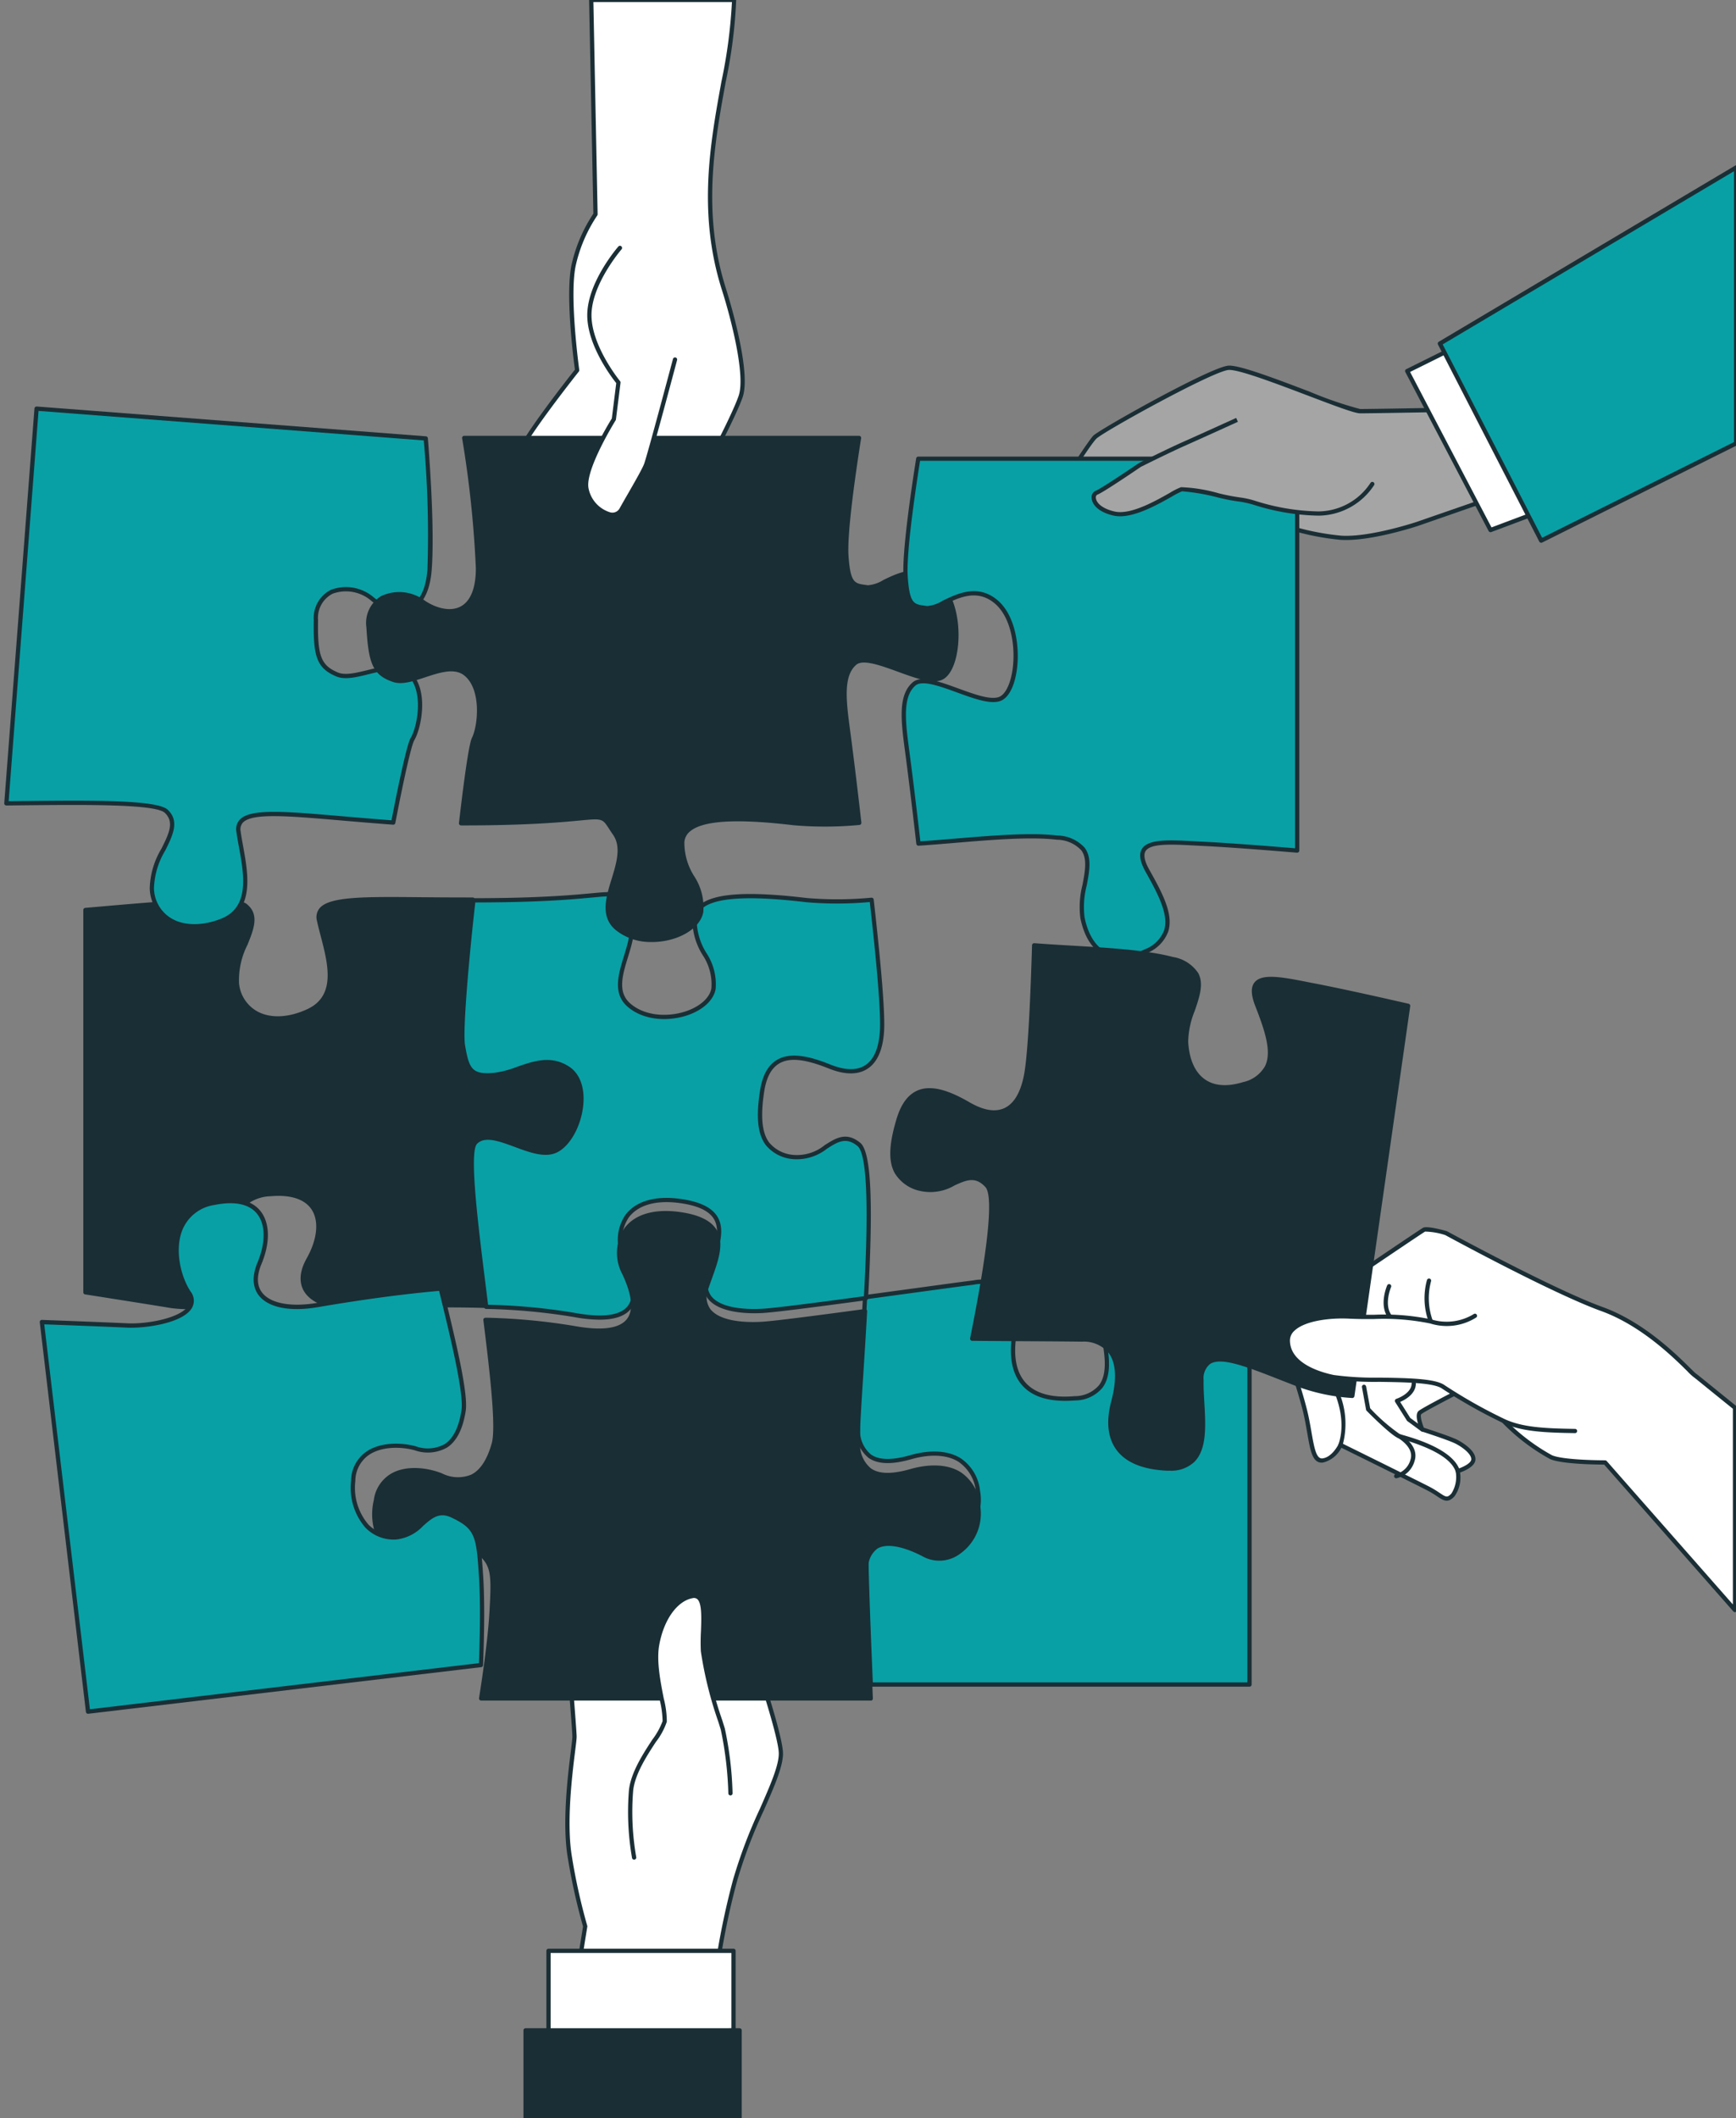
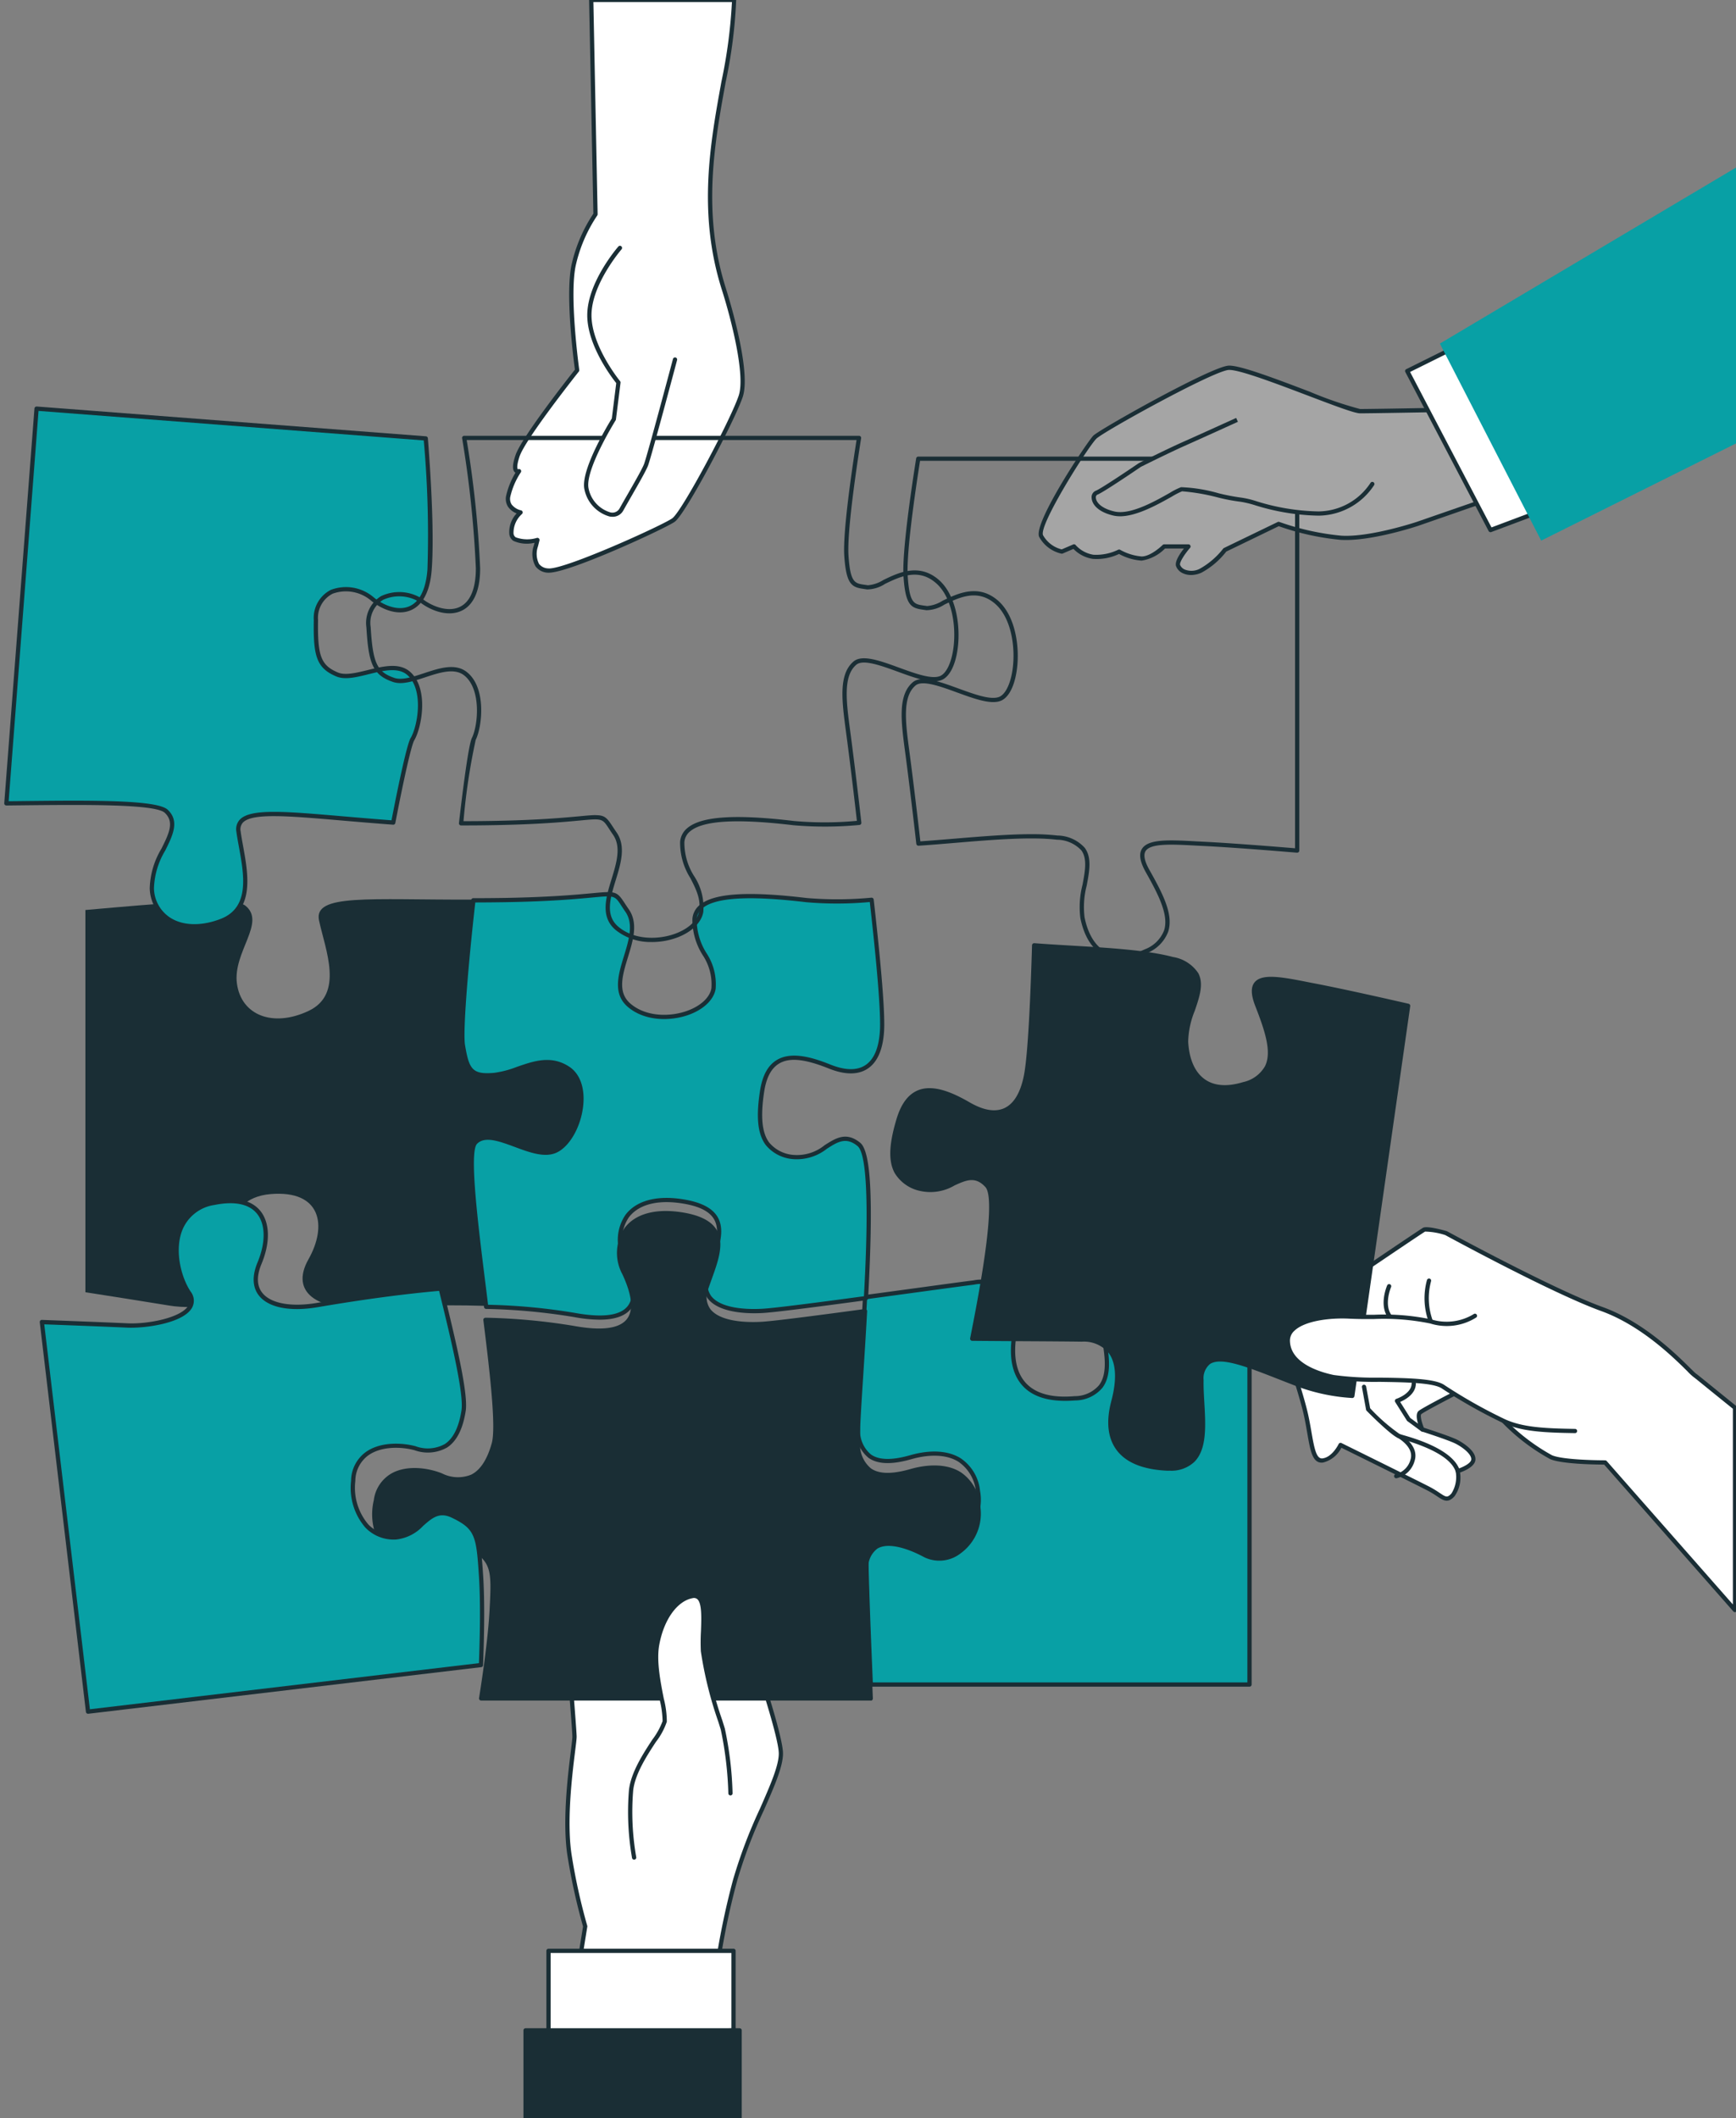
<svg xmlns="http://www.w3.org/2000/svg" width="215.559" height="262.98" viewBox="0 0 215.559 262.98">
  <rect x="0" y="0" width="215.559" height="262.98" fill="#808080" stroke="none" />
  <defs>
    <clipPath id="a">
      <rect width="215.559" height="262.98" fill="none" />
    </clipPath>
  </defs>
  <g transform="translate(0 -0.242)">
    <g transform="translate(0 0.242)" clip-path="url(#a)">
      <path d="M9.449,101.059v47.459c2.345.366,8,1.255,10.457,1.662,3.135.526,9.667,0,8.1-3.135s-1.833-10.192,4.44-10.714,7.06,3.921,4.7,8.1,1.306,6.274,6.539,6.01c3.234-.164,9.263-.421,15.433-.23-1.145-9.219-2.515-19.225-1.32-20.419,2.092-2.092,7.059,2.353,9.931,1.046s4.7-8.1,1.569-10.194-6.273.522-9.145.786-3.4-.526-3.924-3.661c-.306-1.825.455-10.64,1.3-18-12.9.037-19.779-.753-19.072,2.584.786,3.657,3.142,9.147-1.306,11.239s-8.358.521-8.887-3.4,3.663-7.582,1.048-9.674c-1.433-1.146-10.823-.249-19.865.541" transform="translate(1.156 11.932)" fill="#1a2e35" />
-       <path d="M42.831,150.758c-3.039,0-5.27-.822-6.189-2.3-.478-.776-.814-2.118.311-4.12,1.315-2.34,1.552-4.594.633-6.028-.84-1.31-2.607-1.9-5.087-1.684a5.087,5.087,0,0,0-4.309,2.55c-1.309,2.331-.936,5.75.081,7.783a1.825,1.825,0,0,1-.068,2.019c-1.328,1.8-6.143,1.86-8.311,1.5-1.714-.284-5.233-.844-10.454-1.663a.262.262,0,0,1-.222-.259V101.088a.265.265,0,0,1,.24-.264l1.45-.127c8.826-.773,17.163-1.5,18.6-.355,1.622,1.3.877,3.135.089,5.081a9.662,9.662,0,0,0-1.043,4.763,4.463,4.463,0,0,0,2.274,3.493c1.65.9,3.925.789,6.242-.3,3.557-1.672,2.524-5.624,1.613-9.112-.168-.642-.33-1.259-.452-1.832a1.756,1.756,0,0,1,.31-1.55C39.756,99.4,44.08,99.43,51.225,99.5c1.911.016,4.023.031,6.335.029a.264.264,0,0,1,.2.089.261.261,0,0,1,.065.205c-.868,7.589-1.592,16.184-1.3,17.929.506,3.011.909,3.693,3.639,3.444a12.278,12.278,0,0,0,2.808-.744c2.1-.728,4.279-1.482,6.509,0,1.267.846,1.9,2.528,1.73,4.611-.217,2.679-1.651,5.276-3.337,6.042-1.468.671-3.358-.035-5.19-.712-1.9-.7-3.686-1.361-4.662-.387-1.01,1.007.12,10.025,1.117,17.984l.277,2.216a.258.258,0,0,1-.066.209.193.193,0,0,1-.2.086c-4.487-.137-9.676-.063-15.41.231-.31.016-.611.021-.9.021m-9.383-14.7c2.714,0,3.986,1.04,4.579,1.966,1.029,1.6.8,4.06-.616,6.57-.8,1.429-.91,2.635-.321,3.586.889,1.436,3.353,2.193,6.617,2.033,5.62-.287,10.714-.368,15.148-.241l-.239-1.91c-1.345-10.722-2.08-17.313-.969-18.422,1.221-1.213,3.162-.5,5.219.267,1.728.639,3.513,1.3,4.79.727,1.5-.681,2.828-3.144,3.029-5.606.153-1.888-.394-3.393-1.5-4.13-2.007-1.339-4.06-.631-6.043.058a12.927,12.927,0,0,1-2.933.772c-3.048.267-3.661-.631-4.206-3.881-.313-1.852.428-10.455,1.259-17.785-2.2.012-4.212-.016-6.044-.03-6.756-.07-11.215-.1-12.273,1.192a1.246,1.246,0,0,0-.2,1.107c.123.565.282,1.175.448,1.809.915,3.5,2.053,7.862-1.9,9.722-2.468,1.162-4.923,1.264-6.716.284a5.031,5.031,0,0,1-2.546-3.886,10.079,10.079,0,0,1,1.076-5.032c.773-1.91,1.386-3.421.071-4.473-1.275-1.019-10.281-.229-18.227.469l-1.212.107v46.993c5.1.8,8.546,1.348,10.237,1.63,2.492.412,6.757.122,7.8-1.29a1.313,1.313,0,0,0,.021-1.468c-1.079-2.156-1.468-5.789-.068-8.28a5.658,5.658,0,0,1,4.723-2.816c.351-.028.681-.043.992-.043" transform="translate(1.128 11.904)" fill="#1a2e35" />
      <path d="M109.814,168c.786,4.7-3.657,7.839-6.532,6.27s-7.318-2.872-7.318,1.833c0,2.424.277,9.583.544,15.94h47.027V144.3a23.314,23.314,0,0,1-7.582-.606c-6.794-1.563-11.764-3.135-11.24,1.308s3.4,10.978-2.872,11.5-8.1-2.876-7.583-7.322-.782-7.58-4.965-7.053c-2.119.263-7.863,1.065-13.495,1.822-.4,7.465-1,14.664-.883,16.472.264,3.921,2.877,4.442,6.538,3.4s7.576-.52,8.361,4.184" transform="translate(11.615 17.117)" fill="#08a0a5" />
      <path d="M143.565,192.337H96.538a.263.263,0,0,1-.264-.251c-.364-8.631-.547-14-.547-15.953A3.349,3.349,0,0,1,97.1,173c1.893-1.12,5.062.372,6.339,1.067a3.78,3.78,0,0,0,3.976-.466,5.559,5.559,0,0,0,2.171-5.529,5.046,5.046,0,0,0-2.153-3.653c-1.4-.888-3.492-1-5.876-.321-2.427.693-4.156.634-5.3-.171a4.342,4.342,0,0,1-1.572-3.464c-.074-1.155.137-4.431.4-8.577.156-2.43.331-5.16.479-7.926a.264.264,0,0,1,.229-.247c2.243-.3,4.5-.611,6.545-.888,3.085-.422,5.675-.776,6.95-.934a4.5,4.5,0,0,1,3.927,1.054c1.216,1.2,1.677,3.38,1.333,6.29-.283,2.432.162,4.274,1.32,5.474,1.22,1.263,3.23,1.8,5.978,1.557a3.966,3.966,0,0,0,3.037-1.364c1.2-1.595.635-4.365.091-7.045-.2-.99-.389-1.924-.495-2.8a2.752,2.752,0,0,1,.679-2.535c1.437-1.28,4.693-.516,9.2.547.547.129,1.111.262,1.686.394a23.21,23.21,0,0,0,7.5.6.218.218,0,0,1,.2.066.266.266,0,0,1,.085.194v47.749a.264.264,0,0,1-.263.264m-46.775-.526H143.3v-47.2a24.069,24.069,0,0,1-7.381-.639q-.864-.2-1.687-.4c-4.187-.983-7.492-1.761-8.725-.664A2.281,2.281,0,0,0,125,145c.1.856.29,1.782.488,2.76.566,2.795,1.153,5.683-.185,7.465a4.457,4.457,0,0,1-3.414,1.575c-2.913.229-5.066-.338-6.4-1.716-1.276-1.32-1.768-3.3-1.465-5.9.321-2.743-.086-4.768-1.181-5.856a4.032,4.032,0,0,0-3.493-.906c-1.274.159-3.861.513-6.944.933-1.977.27-4.158.568-6.33.86-.144,2.694-.315,5.345-.468,7.715-.267,4.127-.476,7.388-.4,8.509a3.805,3.805,0,0,0,1.349,3.065c1,.71,2.594.741,4.853.1,2.525-.725,4.767-.589,6.3.382a5.54,5.54,0,0,1,2.391,4.011,6.086,6.086,0,0,1-2.384,6.045,4.3,4.3,0,0,1-4.534.5c-.934-.507-4.116-2.089-5.816-1.074a2.867,2.867,0,0,0-1.113,2.676c0,1.928.181,7.2.537,15.678" transform="translate(11.587 17.088)" fill="#1a2e35" />
      <path d="M51.213,117.935c.526,3.137,1.049,3.921,3.926,3.663s6.015-2.878,9.152-.786,1.305,8.892-1.571,10.2-7.843-3.143-9.938-1.049c-1.193,1.2.175,11.206,1.323,20.431a76.205,76.205,0,0,1,10.969,1.017c8.629,1.569,8.108-2.878,6.278-6.8s.259-8.37,7.06-7.32,4.447,5.228,3.14,9.149,3.4,4.708,7.058,4.449c1.809-.131,7.18-.833,12.654-1.576.471-8.727.669-17.82-.884-19.085-2.878-2.357-4.442,2.091-8.106,1.569s-4.706-2.878-3.921-8.106,4.442-4.713,8.37-3.142,6.273,0,6.535-4.442c.152-2.544-.553-9.787-1.287-16.256a46.638,46.638,0,0,1-8.125.037c-6.541-.782-13.6-1.043-13.864,2.355s2.878,5.492,2.357,8.629-7.063,4.971-10.463,2.093,2.091-8.365-.264-11.765.264-1.571-15.166-1.312q-2.052.034-3.935.033c-.841,7.367-1.6,16.189-1.3,18.014" transform="translate(6.26 11.866)" fill="#08a0a5" />
      <path d="M68.213,152.022a17.965,17.965,0,0,1-3.155-.323,74.834,74.834,0,0,0-10.932-1.012.264.264,0,0,1-.253-.231l-.267-2.127c-1.352-10.781-2.1-17.408-.982-18.523,1.219-1.211,3.162-.5,5.224.267,1.732.643,3.53,1.3,4.791.73,1.5-.684,2.83-3.146,3.03-5.611.153-1.888-.392-3.394-1.5-4.132-2.007-1.34-4.062-.629-6.049.058a12.916,12.916,0,0,1-2.932.771c-3.042.254-3.667-.634-4.211-3.882-.315-1.874.45-10.691,1.3-18.088a.262.262,0,0,1,.26-.233q1.881,0,3.932-.031c5.61-.1,8.84-.4,10.77-.579,2.984-.277,3.106-.293,4.121,1.264.139.213.3.458.495.739,1.181,1.708.524,3.855-.113,5.931-.687,2.249-1.338,4.374.33,5.785,1.964,1.663,4.96,1.635,7.054.868,1.673-.615,2.788-1.661,2.979-2.8a6.547,6.547,0,0,0-1.086-4.112,8.2,8.2,0,0,1-1.274-4.493,2.444,2.444,0,0,1,.933-1.746c1.766-1.448,5.963-1.721,13.225-.85a44.594,44.594,0,0,0,8.074-.039.271.271,0,0,1,.279.232c.677,5.957,1.45,13.619,1.29,16.3-.138,2.346-.842,3.94-2.091,4.733-1.2.761-2.81.736-4.8-.061-2.935-1.175-4.818-1.372-6.1-.633-1.01.58-1.634,1.748-1.906,3.566-.462,3.078-.263,5.065.625,6.261a4.361,4.361,0,0,0,3.073,1.547,5.437,5.437,0,0,0,3.818-1.213c1.382-.88,2.687-1.713,4.417-.3,1.338,1.089,1.642,7.041.981,19.3a.265.265,0,0,1-.228.247c-7,.951-11.144,1.467-12.671,1.579-1.257.089-5.451.221-7-1.773a3.091,3.091,0,0,1-.326-3.021c.139-.418.29-.84.44-1.257.768-2.142,1.493-4.164.641-5.6-.59-.991-1.9-1.63-4.013-1.953-3.028-.47-5.364.155-6.562,1.752a5.032,5.032,0,0,0-.219,5.2c1.308,2.8,1.479,4.858.511,6.113-.709.918-2.02,1.381-3.917,1.381m-13.846-1.854a74.805,74.805,0,0,1,10.785,1.012c3.427.621,5.638.336,6.56-.86.84-1.086.646-2.961-.571-5.57a5.543,5.543,0,0,1,.277-5.734c1.318-1.764,3.83-2.455,7.061-1.959,2.274.349,3.711,1.071,4.385,2.206.98,1.645.178,3.881-.6,6.042-.15.416-.3.832-.438,1.246a2.6,2.6,0,0,0,.244,2.533c1.387,1.789,5.359,1.654,6.546,1.57,1.5-.109,5.565-.615,12.423-1.544.242-4.525.9-17.267-.8-18.649-1.428-1.174-2.475-.511-3.8.336a6.016,6.016,0,0,1-4.173,1.289,4.865,4.865,0,0,1-3.421-1.753c-.992-1.333-1.216-3.384-.725-6.652.3-1.991,1.006-3.281,2.167-3.945,1.845-1.058,4.477-.237,6.563.6,1.827.735,3.284.768,4.325.107,1.1-.7,1.721-2.152,1.847-4.321.157-2.607-.59-10.063-1.257-15.96a44.089,44.089,0,0,1-7.924.02c-7-.832-11.2-.6-12.826.735a1.9,1.9,0,0,0-.742,1.377,7.787,7.787,0,0,0,1.216,4.215,7.024,7.024,0,0,1,1.137,4.437c-.223,1.332-1.462,2.533-3.317,3.212-2.237.819-5.449.842-7.576-.96-1.931-1.635-1.2-4.028-.49-6.339.6-1.957,1.217-3.98.181-5.476-.2-.287-.359-.536-.5-.751-.845-1.292-.843-1.292-3.633-1.029-1.936.181-5.181.486-10.811.58q-1.926.03-3.7.033c-.856,7.539-1.563,15.983-1.274,17.707.506,3.009.9,3.69,3.644,3.445a12.3,12.3,0,0,0,2.808-.743c2.109-.73,4.284-1.484,6.513,0,1.268.845,1.9,2.527,1.728,4.614-.218,2.679-1.653,5.279-3.339,6.044-1.465.671-3.358-.033-5.19-.714-1.9-.7-3.695-1.372-4.669-.387-1.01,1.012.127,10.081,1.131,18.083Z" transform="translate(6.231 11.837)" fill="#1a2e35" />
      <path d="M81.357,224.51a90.884,90.884,0,0,1,2.28-11.2c1.707-6.455,5.693-12.72,5.693-15.758s-6.263-20.884-7.022-22.021-4.937-7.975-6.077-7.594-1.709,2.088-1.709,2.088-2.657-3.419-4.175-2.849-1.139,1.709-1.139,1.709-3.038-.381-3.8.948a4.21,4.21,0,0,0-.192,3.037s-2.846,1.9-2.846,3.989,1.329,17.466,1.329,18.6-1.519,9.492-.57,15A73.973,73.973,0,0,0,65.03,219l-.948,5.887Z" transform="translate(7.634 20.182)" fill="#fff" />
      <path d="M64.109,225.183a.262.262,0,0,1-.259-.305l.941-5.826a76.191,76.191,0,0,1-1.89-8.518c-.74-4.29.016-10.371.379-13.294.1-.841.186-1.506.186-1.749,0-.475-.239-3.512-.516-7.027-.382-4.859-.813-10.366-.813-11.577,0-1.933,2.185-3.648,2.806-4.1a4.306,4.306,0,0,1,.267-3.062c.685-1.2,2.877-1.173,3.724-1.109a1.742,1.742,0,0,1,1.35-1.664c1.384-.523,3.422,1.671,4.19,2.585a3.35,3.35,0,0,1,1.7-1.826c.826-.288,2.511,1.671,5.922,6.995.2.311.358.557.457.7.741,1.111,7.067,19.031,7.067,22.168,0,1.638-1.1,4.144-2.378,7.046a60.847,60.847,0,0,0-3.322,8.78,91.37,91.37,0,0,0-2.274,11.164.263.263,0,0,1-.256.23l-17.277.382Zm4.2-56.06c-.969,0-2.238.166-2.64.868a3.976,3.976,0,0,0-.171,2.826.261.261,0,0,1-.1.3c-.029.019-2.732,1.846-2.732,3.769,0,1.191.449,6.927.813,11.536.277,3.528.516,6.574.516,7.069,0,.275-.076.888-.191,1.814-.359,2.9-1.109,8.926-.384,13.141a74.135,74.135,0,0,0,1.892,8.509.229.229,0,0,1,.008.12l-.9,5.574,16.736-.369a94.606,94.606,0,0,1,2.256-11.01,61.313,61.313,0,0,1,3.35-8.855c1.251-2.85,2.335-5.309,2.335-6.835,0-2.941-6.275-20.824-6.979-21.874-.1-.152-.258-.4-.459-.714-3.935-6.134-5.018-6.856-5.316-6.779-1,.333-1.537,1.908-1.542,1.925a.262.262,0,0,1-.205.174.267.267,0,0,1-.251-.1c-.7-.908-2.788-3.182-3.875-2.764-1.231.462-1.012,1.287-.982,1.382a.267.267,0,0,1-.283.342,7.569,7.569,0,0,0-.9-.05m13.078,55.416h0Z" transform="translate(7.605 20.153)" fill="#1a2e35" />
      <path d="M46.045,177.712c3.139.264,4.445-3.657,7.322-1.828s2.876,2.876,2.613,7.839c-.187,3.573-.916,8.493-1.311,10.979h48.383c-.267-6.359-.545-13.516-.545-15.942,0-4.7,4.441-3.4,7.319-1.833s7.316-1.566,6.532-6.27-4.7-5.23-8.362-4.182-6.273.523-6.537-3.4c-.117-1.81.484-9.009.883-16.472-5.469.741-10.838,1.442-12.646,1.574-3.658.259-8.362-.526-7.055-4.447s3.657-8.1-3.139-9.145-8.887,3.4-7.055,7.319,2.351,8.365-6.273,6.8a75.955,75.955,0,0,0-10.966-1.016c.862,6.908,1.595,13.376,1.035,15.391-1.31,4.7-3.925,4.963-6.537,3.921s-7.318-1.309-8.1,3.133,1.306,7.322,4.441,7.582" transform="translate(5.072 16.182)" fill="#1a2e35" />
      <path d="M103.081,194.995H54.7a.271.271,0,0,1-.2-.092.263.263,0,0,1-.058-.211c.409-2.587,1.124-7.448,1.306-10.956.265-4.994.23-5.871-2.492-7.6-1.454-.923-2.418-.265-3.639.57a5.419,5.419,0,0,1-3.564,1.3,4.931,4.931,0,0,1-3.6-1.918,7.55,7.55,0,0,1-1.08-5.972,4.469,4.469,0,0,1,2.209-3.328c1.931-1.073,4.57-.675,6.252,0a4.372,4.372,0,0,0,3.633.159c1.127-.557,1.984-1.87,2.551-3.9.55-1.987-.213-8.644-1.043-15.29a.258.258,0,0,1,.066-.209.335.335,0,0,1,.2-.086,75.813,75.813,0,0,1,11.006,1.021c3.43.621,5.634.333,6.556-.86.837-1.088.646-2.96-.57-5.567a5.539,5.539,0,0,1,.275-5.732c1.321-1.758,3.821-2.452,7.059-1.959,2.274.349,3.707,1.071,4.383,2.206.98,1.645.178,3.879-.6,6.038-.15.415-.3.833-.438,1.245a2.6,2.6,0,0,0,.244,2.531c1.387,1.79,5.359,1.656,6.544,1.571,1.5-.109,5.629-.625,12.629-1.574a.266.266,0,0,1,.214.068.264.264,0,0,1,.085.208c-.149,2.753-.323,5.472-.478,7.9-.267,4.145-.478,7.419-.4,8.544a3.8,3.8,0,0,0,1.348,3.065c1.006.71,2.589.741,4.853.1,2.529-.725,4.767-.59,6.3.379a5.546,5.546,0,0,1,2.391,4.011,6.087,6.087,0,0,1-2.388,6.05,4.3,4.3,0,0,1-4.53.495c-.932-.511-4.114-2.089-5.815-1.075a2.872,2.872,0,0,0-1.113,2.678c0,1.974.183,7.334.544,15.931a.261.261,0,0,1-.263.275m-48.074-.526h47.8c-.354-8.445-.532-13.719-.532-15.68a3.349,3.349,0,0,1,1.369-3.131c1.895-1.121,5.06.369,6.337,1.066a3.772,3.772,0,0,0,3.972-.461,5.562,5.562,0,0,0,2.175-5.532,5.054,5.054,0,0,0-2.154-3.656c-1.4-.888-3.488-1-5.875-.318-2.427.69-4.156.633-5.3-.173a4.339,4.339,0,0,1-1.571-3.459c-.076-1.161.137-4.449.4-8.613.15-2.33.318-4.932.461-7.575-6.821.924-10.86,1.424-12.347,1.535-1.259.088-5.449.219-7-1.774a3.09,3.09,0,0,1-.325-3.019c.139-.418.29-.84.44-1.257.768-2.139,1.493-4.162.641-5.592-.59-.991-1.9-1.63-4.011-1.953-3.033-.474-5.359.157-6.556,1.752a5.028,5.028,0,0,0-.219,5.2c1.305,2.8,1.478,4.854.51,6.108-1.053,1.366-3.435,1.715-7.069,1.056a74.233,74.233,0,0,0-10.62-1c.854,6.86,1.557,13.138.989,15.19-.607,2.183-1.557,3.61-2.822,4.234a4.853,4.853,0,0,1-4.066-.14c-1.568-.626-4.027-1.008-5.8-.026a3.972,3.972,0,0,0-1.946,2.961,7.037,7.037,0,0,0,.981,5.558,4.4,4.4,0,0,0,3.224,1.713,4.931,4.931,0,0,0,3.222-1.205c1.213-.831,2.47-1.693,4.218-.583,2.956,1.881,3,3.018,2.735,8.076-.178,3.4-.847,8.044-1.265,10.7" transform="translate(5.043 16.153)" fill="#1a2e35" />
      <path d="M82.17,201.3a43.873,43.873,0,0,0-.951-7.975c-.76-2.466-2.276-7.024-2.466-9.682s.758-7.214-1.332-6.835-3.8,2.849-4.364,6.077,1.14,8.163.947,9.492-3.8,5.126-4.178,8.543a32.9,32.9,0,0,0,.382,8.355" transform="translate(8.531 21.366)" fill="#fff" />
      <path d="M70.237,209.57a.266.266,0,0,1-.259-.211,33.329,33.329,0,0,1-.382-8.436c.244-2.192,1.78-4.54,2.9-6.254a8.978,8.978,0,0,0,1.276-2.3,11.837,11.837,0,0,0-.374-2.7c-.416-2.117-.934-4.751-.572-6.8.6-3.426,2.4-5.894,4.577-6.29a1.167,1.167,0,0,1,1.019.239c.777.676.709,2.489.636,4.41a23.522,23.522,0,0,0-.013,2.428,47.421,47.421,0,0,0,2.139,8.61l.315,1.012a43.476,43.476,0,0,1,.962,8.043.263.263,0,0,1-.254.273H82.2a.263.263,0,0,1-.263-.253A44.078,44.078,0,0,0,81,193.436l-.315-1.01a47.85,47.85,0,0,1-2.163-8.731,24.628,24.628,0,0,1,.013-2.485c.061-1.633.131-3.482-.456-3.991a.657.657,0,0,0-.58-.119c-1.926.351-3.6,2.708-4.152,5.863-.343,1.951.164,4.53.57,6.6a11.539,11.539,0,0,1,.379,2.88,8.585,8.585,0,0,1-1.358,2.511c-1.092,1.671-2.587,3.958-2.818,6.023a32.6,32.6,0,0,0,.378,8.275.265.265,0,0,1-.207.311.478.478,0,0,1-.053,0" transform="translate(8.502 21.337)" fill="#1a2e35" />
      <path d="M83.653,216.052H60.681v10.821l22.972-.947Z" transform="translate(7.427 26.172)" fill="#fff" />
      <path d="M60.711,227.165a.264.264,0,0,1-.183-.073.259.259,0,0,1-.081-.191v-10.82a.265.265,0,0,1,.264-.264H83.682a.265.265,0,0,1,.264.264v9.873a.263.263,0,0,1-.254.263l-22.971.948Zm.263-10.821v10.282l22.446-.926v-9.356Z" transform="translate(7.398 26.143)" fill="#1a2e35" />
      <rect width="26.579" height="11.505" transform="translate(65.259 252.097)" fill="#1a2e35" />
      <path d="M84.752,236.645H58.173a.264.264,0,0,1-.263-.263v-11.5a.263.263,0,0,1,.263-.263H84.752a.263.263,0,0,1,.263.263v11.5a.264.264,0,0,1-.263.263m-26.317-.526H84.488V225.14H58.435Z" transform="translate(7.088 27.22)" fill="#1a2e35" />
      <path d="M4.631,148.13,10.363,196.5l48.795-5.781c.1-2.515.245-7.487.01-11.058-.323-4.96-.447-6-3.518-7.477s-3.908,2.569-7.055,2.678-5.559-2.5-5.3-7.006,4.959-4.794,7.676-4.066,5.282.165,6.031-4.66c.319-2.07-1.17-8.4-2.839-15.164-6.15.534-12.106,1.5-15.3,2.044-5.163.877-9.04-.769-7.2-5.2s.543-8.748-5.625-7.491-5.077,8.234-3.149,11.163-4.5,4.22-7.676,4.066c-2.489-.118-8.209-.333-10.581-.422" transform="translate(0.567 16.019)" fill="#08a0a5" />
      <path d="M10.393,196.8a.267.267,0,0,1-.163-.056.27.27,0,0,1-.1-.177L4.4,148.189a.264.264,0,0,1,.068-.209.234.234,0,0,1,.2-.085c1.284.048,7.824.294,10.584.422,2.514.131,6.723-.672,7.6-2.2a1.315,1.315,0,0,0-.153-1.46c-1.324-2.012-2.138-5.576-1.042-8.215a5.655,5.655,0,0,1,4.359-3.349c3.34-.687,4.98.3,5.761,1.254,1.207,1.468,1.267,3.933.158,6.594-.629,1.515-.595,2.726.1,3.6,1.055,1.324,3.6,1.788,6.81,1.241,5.769-.983,10.783-1.652,15.323-2.048a.3.3,0,0,1,.277.2c1.685,6.832,3.172,13.141,2.844,15.266-.349,2.243-1.125,3.769-2.308,4.54a4.868,4.868,0,0,1-4.052.336c-1.633-.44-4.121-.526-5.763.659a3.972,3.972,0,0,0-1.583,3.165,7.042,7.042,0,0,0,1.627,5.408,4.437,4.437,0,0,0,3.4,1.322,4.893,4.893,0,0,0,3.057-1.577c1.109-.971,2.258-1.974,4.123-1.075,3.157,1.519,3.338,2.642,3.666,7.7.235,3.561.094,8.475-.01,11.085a.262.262,0,0,1-.233.25L10.423,196.8a.138.138,0,0,1-.03,0M4.957,148.434l5.667,47.807,48.307-5.725c.1-2.649.229-7.365,0-10.8-.323-4.991-.46-5.86-3.368-7.257-1.551-.745-2.433.021-3.546,1a5.4,5.4,0,0,1-3.385,1.708,4.894,4.894,0,0,1-3.8-1.48,7.55,7.55,0,0,1-1.778-5.8,4.47,4.47,0,0,1,1.8-3.564c1.787-1.3,4.459-1.209,6.207-.743a4.364,4.364,0,0,0,3.628-.267c1.053-.685,1.75-2.091,2.073-4.178.311-2-1.193-8.407-2.778-14.843-4.468.4-9.4,1.058-15.056,2.023-3.452.59-6.116.064-7.309-1.432-.567-.71-1.06-2.007-.177-4.128,1.033-2.478,1-4.744-.081-6.06-.985-1.2-2.8-1.567-5.248-1.073a5.086,5.086,0,0,0-3.977,3.037c-1.029,2.472-.256,5.823,1,7.724a1.821,1.821,0,0,1,.167,2.01c-1.107,1.941-5.9,2.571-8.076,2.463-2.58-.12-8.476-.343-10.272-.41" transform="translate(0.538 15.99)" fill="#1a2e35" />
      <path d="M4.454,45.447.7,94.46c9.078-.1,18.508-.276,19.85.976,2.446,2.283-2,5.615-1.783,9.563s4.015,5.813,8.6,4.066,2.663-7.4,2.159-11.1c-.455-3.381,6.346-2.069,19.214-1.122,1-5.227,1.994-9.7,2.374-10.334.9-1.506,1.781-6.156-.422-8.158s-6.638,1.061-8.921.1-2.709-2.305-2.633-6.759,4.55-4.634,7.016-2.608,6.618,2.6,7.1-3.65a131.369,131.369,0,0,0-.476-16.289Z" transform="translate(0.086 5.291)" fill="#08a0a5" />
      <path d="M24.083,110.012a6.023,6.023,0,0,1-3.31-.9,5.029,5.029,0,0,1-2.238-4.07,10.064,10.064,0,0,1,1.455-4.932c.917-1.845,1.641-3.3.411-4.451-1.191-1.117-10.244-1.008-18.23-.924l-1.437.017h0a.269.269,0,0,1-.193-.083.273.273,0,0,1-.07-.2L4.221,45.454a.258.258,0,0,1,.092-.178.313.313,0,0,1,.191-.064l48.326,3.7a.266.266,0,0,1,.242.244c.264,3.33.838,11.592.476,16.329-.257,3.347-1.547,4.578-2.585,5.02-1.691.728-3.666-.137-4.941-1.187a4.821,4.821,0,0,0-4.777-.862,3.365,3.365,0,0,0-1.81,3.272c-.076,4.468.361,5.624,2.473,6.513.913.377,2.254.049,3.68-.3,1.948-.478,3.965-.98,5.315.246,2.34,2.127,1.381,6.973.47,8.489-.331.554-1.272,4.671-2.34,10.249a.263.263,0,0,1-.259.212h-.019c-2.3-.171-4.412-.351-6.318-.514-6.731-.578-11.177-.962-12.332.251a1.249,1.249,0,0,0-.283,1.089c.079.572.191,1.191.308,1.836.644,3.561,1.448,7.994-2.633,9.547a9.65,9.65,0,0,1-3.413.672M9.07,94.154c5.954,0,10.7.2,11.691,1.119,1.516,1.416.634,3.192-.3,5.072a9.672,9.672,0,0,0-1.4,4.668,4.447,4.447,0,0,0,2,3.656c1.579,1.025,3.859,1.091,6.247.178,3.675-1.4,2.947-5.416,2.3-8.96-.119-.653-.233-1.282-.311-1.861a1.755,1.755,0,0,1,.425-1.522c1.328-1.4,5.629-1.025,12.755-.412,1.841.157,3.869.331,6.079.5.865-4.492,1.926-9.458,2.363-10.19.889-1.48,1.671-5.972-.373-7.828-1.146-1.038-3.02-.57-4.834-.122-1.513.375-2.937.726-4.011.277-2.5-1.051-2.871-2.594-2.795-7.007a3.9,3.9,0,0,1,2.116-3.742,5.287,5.287,0,0,1,5.331.934c1.1.906,2.928,1.742,4.4,1.109,1.3-.552,2.079-2.135,2.266-4.576a131.129,131.129,0,0,0-.458-16.023L4.727,45.759,1.017,94.22l1.147-.012c2.378-.026,4.723-.054,6.906-.054" transform="translate(0.057 5.262)" fill="#1a2e35" />
      <path d="M56.244,61.783a9.336,9.336,0,0,1,1.329-3.038s-.948.38-.19-1.9,7.406-10.63,7.406-10.63-1.331-9.5-.38-13.293a18.312,18.312,0,0,1,2.657-6.073L66.533.234H84.272c-.03,9.388-5.737,21.814-1.258,35.918.88,2.768,3.037,10.443,2.09,13.289s-7.027,14.429-8.356,15.38-13.479,6.455-15.566,6.265-1.709-2.28-1.52-3.038l.191-.759s-3.037.759-3.227-.759a3.365,3.365,0,0,1,1.137-2.66s-1.9-.378-1.517-2.088" transform="translate(6.878 -0.243)" fill="#fff" />
      <path d="M61.316,71.381c-.046,0-.09,0-.13,0a2,2,0,0,1-1.535-.783,3.146,3.146,0,0,1-.217-2.58l.091-.354A4.062,4.062,0,0,1,56.9,67.43a1.15,1.15,0,0,1-.507-.84,3.371,3.371,0,0,1,.909-2.571,2.29,2.29,0,0,1-1.069-.826,1.823,1.823,0,0,1-.217-1.44,9.593,9.593,0,0,1,1.14-2.78.763.763,0,0,1-.08-.062c-.321-.3-.3-.979.086-2.119.731-2.194,6.624-9.674,7.377-10.625-.155-1.13-1.267-9.656-.359-13.279A18.808,18.808,0,0,1,66.83,26.8L66.3.268a.265.265,0,0,1,.074-.191A.272.272,0,0,1,66.563,0H84.3a.271.271,0,0,1,.187.076.27.27,0,0,1,.076.186,60.85,60.85,0,0,1-1.308,10.216c-1.385,7.6-2.953,16.2.036,25.621.327,1.035,3.175,10.187,2.087,13.453-.95,2.854-7.042,14.5-8.45,15.51-1.163.831-13.034,6.318-15.614,6.318m-1.434-4.327a.264.264,0,0,1,.256.328l-.193.759a2.773,2.773,0,0,0,.136,2.147,1.5,1.5,0,0,0,1.154.562.732.732,0,0,0,.1.007c2.267,0,14.079-5.359,15.288-6.224,1.236-.883,7.257-12.249,8.257-15.245.84-2.525-.918-9.44-2.091-13.126-3.028-9.541-1.446-18.222-.052-25.877a62.8,62.8,0,0,0,1.3-9.859H66.832l.526,26.347a.269.269,0,0,1-.052.164,18.3,18.3,0,0,0-2.614,5.98c-.926,3.7.373,13.1.386,13.191a.272.272,0,0,1-.054.2c-.066.082-6.625,8.342-7.362,10.547-.442,1.332-.233,1.561-.223,1.571a.11.11,0,0,0,.071,0,.266.266,0,0,1,.3.091.26.26,0,0,1,.008.309,9.17,9.17,0,0,0-1.285,2.943v0a1.313,1.313,0,0,0,.143,1.035,2.053,2.053,0,0,0,1.17.736.262.262,0,0,1,.2.191.269.269,0,0,1-.082.266,3.12,3.12,0,0,0-1.048,2.428.635.635,0,0,0,.283.468,4.185,4.185,0,0,0,2.62.068.256.256,0,0,1,.064-.008m-3.607-5.243h0Z" transform="translate(6.849 -0.272)" fill="#1a2e35" />
-       <path d="M40.774,72.208c.264,4.445.786,5.753,3.139,6.537s6.532-2.616,8.887-.783,1.828,6.532,1.043,8.1c-.329.659-.976,5.2-1.579,10.484,1.257,0,2.567-.008,3.935-.033,15.421-.257,12.807-2.085,15.157,1.312s-3.135,8.881.264,11.757,9.929,1.049,10.455-2.09-2.616-5.226-2.353-8.624,7.316-3.135,13.853-2.355a46.393,46.393,0,0,0,8.123-.037c-.544-4.846-1.1-9.259-1.327-10.937-.52-3.925-1.047-7.322.786-8.888s8.362,2.872,10.714,1.828,2.878-9.149-.52-12.02-7.06,1.043-8.629.779-2.351,0-2.614-3.921c-.2-3.054,1.024-11.194,1.569-14.635H52.65a130.878,130.878,0,0,1,1.716,16.206c0,6.274-4.184,6.01-6.8,4.182s-7.055-1.306-6.8,3.135" transform="translate(4.989 5.687)" fill="#1a2e35" />
      <path d="M75.974,111.307a6.9,6.9,0,0,1-4.5-1.5c-1.929-1.633-1.2-4.023-.489-6.335.6-1.954,1.217-3.978.181-5.472-.2-.287-.359-.534-.5-.752-.841-1.287-.835-1.291-3.629-1.026-1.937.181-5.176.484-10.805.578-1.368.025-2.681.033-3.94.033a.266.266,0,0,1-.2-.089.262.262,0,0,1-.064-.2c.255-2.238,1.125-9.61,1.605-10.572.771-1.543,1.207-6.081-.971-7.778-1.219-.946-3.053-.338-4.829.247-1.476.488-2.874.956-3.979.581-2.566-.856-3.057-2.365-3.319-6.771a3.9,3.9,0,0,1,1.824-3.891,5.281,5.281,0,0,1,5.385.526c1.173.819,3.052,1.512,4.474.768,1.247-.65,1.908-2.289,1.908-4.735A132.855,132.855,0,0,0,52.42,48.754a.261.261,0,0,1,.259-.3h49.026a.265.265,0,0,1,.2.092.259.259,0,0,1,.058.211c-.664,4.21-1.753,11.7-1.565,14.578.224,3.364.781,3.442,2,3.617.127.018.259.036.4.061a4.311,4.311,0,0,0,1.933-.659c1.852-.895,4.389-2.121,6.823-.063,2.22,1.877,2.795,5.813,2.387,8.677-.282,1.986-.987,3.365-1.931,3.787-1.228.544-3.3-.211-5.486-1.01-2.129-.776-4.33-1.575-5.164-.86-1.659,1.415-1.238,4.582-.75,8.245l.055.409c.217,1.636.776,6.029,1.328,10.941a.265.265,0,0,1-.058.2.271.271,0,0,1-.185.094,45.287,45.287,0,0,1-8.173.035c-7.006-.836-11.2-.6-12.82.735a1.9,1.9,0,0,0-.739,1.377,7.764,7.764,0,0,0,1.216,4.212,7.034,7.034,0,0,1,1.135,4.438c-.223,1.329-1.465,2.529-3.321,3.208a9.043,9.043,0,0,1-3.069.532M69.01,95.559c1.117,0,1.388.321,2.1,1.406.139.212.3.458.494.739,1.18,1.708.525,3.853-.112,5.928-.687,2.247-1.336,4.371.33,5.779,1.962,1.662,4.953,1.632,7.042.869,1.676-.612,2.79-1.659,2.983-2.8.251-1.5-.4-2.768-1.086-4.11a8.2,8.2,0,0,1-1.272-4.491,2.439,2.439,0,0,1,.932-1.746c1.76-1.446,5.958-1.717,13.217-.85a43.178,43.178,0,0,0,7.8-.02c-.542-4.795-1.083-9.053-1.3-10.658l-.054-.407c-.508-3.816-.948-7.11.93-8.715,1.074-.918,3.314-.1,5.686.767,1.994.727,4.056,1.479,5.092,1.022.751-.334,1.374-1.629,1.621-3.378.388-2.725-.136-6.454-2.206-8.2-2.167-1.836-4.429-.743-6.253.135a4.184,4.184,0,0,1-2.248.7c-.132-.021-.263-.04-.385-.058-1.483-.211-2.2-.474-2.449-4.1-.186-2.859.852-10.109,1.524-14.39H52.986A130.959,130.959,0,0,1,54.658,64.92c0,3.357-1.191,4.683-2.192,5.2-1.631.845-3.663.143-5.017-.806a4.813,4.813,0,0,0-4.827-.5,3.358,3.358,0,0,0-1.555,3.4c.263,4.462.789,5.581,2.959,6.306.941.306,2.254-.125,3.648-.583,1.907-.633,3.879-1.284,5.317-.162,2.5,1.943,1.909,6.85,1.117,8.429a78.651,78.651,0,0,0-1.517,10.1c1.163,0,2.376-.01,3.635-.033,5.609-.094,8.837-.4,10.765-.576.9-.084,1.538-.145,2.02-.145" transform="translate(4.961 5.658)" fill="#1a2e35" />
      <path d="M75.881,41.527s-3.227,12.15-3.607,13.1-2.089,3.8-3.036,5.5-3.989-.19-4.367-2.658,3.417-8.543,3.417-8.543l.57-4.558s-3.608-4.364-3.608-8.353,3.8-8.353,3.8-8.353" transform="translate(7.936 3.115)" fill="#fff" />
      <path d="M68.144,61.079a1.987,1.987,0,0,1-.359-.033,4.4,4.4,0,0,1-3.148-3.5c-.375-2.445,3.035-8.044,3.426-8.674l.548-4.389c-.528-.661-3.6-4.662-3.6-8.43,0-4.039,3.7-8.346,3.86-8.527a.269.269,0,0,1,.373-.027.265.265,0,0,1,.026.373c-.038.042-3.732,4.34-3.732,8.181s3.511,8.141,3.547,8.186a.252.252,0,0,1,.058.2l-.57,4.558a.249.249,0,0,1-.038.106c-.036.061-3.741,6.021-3.378,8.365a3.89,3.89,0,0,0,2.717,3.065,1.016,1.016,0,0,0,1.157-.5c.293-.526.657-1.162,1.034-1.814.813-1.416,1.734-3.021,1.989-3.66.37-.924,3.566-12.948,3.6-13.071a.264.264,0,0,1,.51.137c-.132.5-3.238,12.177-3.617,13.131-.272.673-1.161,2.223-2.023,3.724-.376.653-.737,1.284-1.029,1.81a1.487,1.487,0,0,1-1.351.789" transform="translate(7.908 3.086)" fill="#1a2e35" />
      <path d="M164.55,46.163s-8.251.156-9.756.156-14.209-5.6-16.363-5.383-15.715,7.751-16.577,8.612-7.318,10.765-6.674,12.27a3.978,3.978,0,0,0,2.585,1.937l1.506-.645a3.972,3.972,0,0,0,2.367,1.292,6.483,6.483,0,0,0,3.229-.647,6.864,6.864,0,0,0,2.8.862c1.292,0,2.8-1.507,2.8-1.507h3.013s-1.507,1.724-1.292,2.369,1.292,1.292,2.8.646A9.906,9.906,0,0,0,138,63.542l6.673-3.229a32,32,0,0,0,7.751,1.721c3.661.217,9.472-1.721,9.472-1.721l8.121-2.814Z" transform="translate(14.092 4.738)" fill="#a5a5a5" />
      <path d="M133.808,66.685a2.354,2.354,0,0,1-.959-.2,1.584,1.584,0,0,1-.883-.9c-.189-.566.488-1.567.98-2.191H130.6a5.2,5.2,0,0,1-2.907,1.508,6.8,6.8,0,0,1-2.806-.829,6.459,6.459,0,0,1-3.261.611,4.229,4.229,0,0,1-2.4-1.238l-1.332.572a.3.3,0,0,1-.16.017,4.2,4.2,0,0,1-2.77-2.091c-.751-1.752,6.014-11.846,6.729-12.561.786-.783,14.435-8.456,16.737-8.685a1.075,1.075,0,0,1,.153-.009c1.468,0,5.79,1.643,9.976,3.235a46.855,46.855,0,0,0,6.261,2.153c1.486,0,9.667-.153,9.752-.155h0a.265.265,0,0,1,.237.149l5.468,11.335a.269.269,0,0,1,.006.214.261.261,0,0,1-.157.149L162.01,60.59c-.242.081-5.9,1.948-9.576,1.735a32.1,32.1,0,0,1-7.716-1.7L138.2,63.78A9.84,9.84,0,0,1,135.12,66.4a3.34,3.34,0,0,1-1.312.29m-3.314-3.811h3.014a.261.261,0,0,1,.238.155.255.255,0,0,1-.039.281c-.681.78-1.34,1.814-1.241,2.116a1.082,1.082,0,0,0,.6.583,2.239,2.239,0,0,0,1.843-.1,9.725,9.725,0,0,0,2.913-2.505.257.257,0,0,1,.091-.074l6.673-3.228a.278.278,0,0,1,.205-.01,31.98,31.98,0,0,0,7.675,1.706c3.538.232,9.316-1.688,9.374-1.708l7.839-2.717-5.267-10.915c-1.183.022-8.219.15-9.591.15-.659,0-2.879-.832-6.448-2.188-3.765-1.43-8.419-3.2-9.769-3.2-.044,0-.084,0-.12,0-2.043.2-15.561,7.681-16.415,8.537-1.069,1.064-7.161,10.717-6.621,11.978a3.653,3.653,0,0,0,2.322,1.766l1.422-.611a.256.256,0,0,1,.31.076,3.746,3.746,0,0,0,2.2,1.2,6.257,6.257,0,0,0,3.075-.62.265.265,0,0,1,.249.007,6.616,6.616,0,0,0,2.667.827c1.167,0,2.6-1.418,2.614-1.432a.268.268,0,0,1,.186-.076" transform="translate(14.064 4.709)" fill="#1a2e35" />
-       <path d="M100.475,87.841c.22,1.678.78,6.09,1.324,10.937,6.035-.405,12.9-1.265,17.235-.743,6.532.78,2.349,6.01,3.135,9.931s3.4,6.274,7.839,4.182,2.619-5.751.263-9.935,1.828-3.657,7.06-3.4c3.439.175,8.468.574,11.5.827V50.985h-47.05c-.545,3.441-1.771,11.581-1.57,14.635.264,3.921,1.049,3.661,2.615,3.921s5.23-3.657,8.627-.781,2.873,10.976.522,12.022-8.888-3.4-10.714-1.828-1.308,4.963-.786,8.888" transform="translate(12.237 5.969)" fill="#08a0a5" />
      <path d="M126.983,113.223a4.451,4.451,0,0,1-2.033-.468c-1.5-.758-2.546-2.384-3.011-4.708a11.043,11.043,0,0,1,.267-4.121c.315-1.67.615-3.246-.143-4.279a4.2,4.2,0,0,0-3.032-1.322c-3.229-.387-8,0-12.6.387-1.544.129-3.089.258-4.582.358a.271.271,0,0,1-.279-.233c-.536-4.744-1.084-9.1-1.326-10.933l-.053-.389c-.51-3.823-.952-7.125.928-8.733,1.063-.918,3.311-.1,5.685.767,2,.725,4.055,1.483,5.095,1.023.751-.336,1.372-1.626,1.621-3.374.387-2.726-.137-6.458-2.208-8.208-2.17-1.837-4.433-.741-6.249.137a4.265,4.265,0,0,1-2.249.7c-.132-.022-.264-.04-.386-.058-1.482-.211-2.2-.474-2.448-4.1-.193-2.927.9-10.464,1.572-14.694a.263.263,0,0,1,.259-.222h47.05a.264.264,0,0,1,.264.263V99.671a.256.256,0,0,1-.085.193.311.311,0,0,1-.2.071c-2.778-.233-7.964-.649-11.491-.828l-1.051-.054c-3.032-.165-5.647-.3-6.262.685-.293.473-.126,1.272.5,2.376,1.716,3.046,2.973,5.542,2.309,7.628a4.617,4.617,0,0,1-2.688,2.676,7.529,7.529,0,0,1-3.167.807M115.857,97.638a27.488,27.488,0,0,1,3.24.165,4.656,4.656,0,0,1,3.391,1.532c.893,1.218.575,2.9.237,4.687a10.572,10.572,0,0,0-.267,3.921c.432,2.159,1.376,3.662,2.73,4.343,1.287.645,2.879.531,4.739-.347a4.116,4.116,0,0,0,2.41-2.358c.6-1.879-.67-4.377-2.264-7.21-.735-1.3-.893-2.254-.486-2.91.776-1.255,3.4-1.115,6.738-.934l1.048.054c3.419.175,8.387.569,11.225.806V51.277H102.034c-.669,4.246-1.717,11.529-1.53,14.354.224,3.366.781,3.445,2,3.62.126.018.258.036.4.059a4.266,4.266,0,0,0,1.934-.661c1.852-.893,4.39-2.119,6.82-.064,2.222,1.88,2.795,5.82,2.386,8.684-.281,1.982-.984,3.36-1.928,3.782-1.225.542-3.294-.211-5.487-1.01-2.127-.776-4.327-1.574-5.162-.862-1.662,1.422-1.238,4.594-.748,8.265l.052.389c.237,1.8.772,6.041,1.3,10.693,1.413-.1,2.869-.219,4.323-.34,3.272-.271,6.624-.55,9.471-.55" transform="translate(12.209 5.94)" fill="#1a2e35" />
      <path d="M138.79,46.69s-4.738,2.154-6.675,3.014-5.381,2.584-5.381,2.584-4.736,3.229-5.383,3.445-.645,1.937,2.154,2.584,7.535-2.8,8.4-3.014,6.458,1.29,7.318,1.29,6.028,1.938,9.689,1.724a8.04,8.04,0,0,0,6.674-3.659" transform="translate(14.81 5.443)" fill="#a5a5a5" />
      <path d="M124.287,58.686a3.663,3.663,0,0,1-.811-.086c-1.941-.448-2.671-1.422-2.707-2.183a.857.857,0,0,1,.528-.908c.448-.15,3.426-2.124,5.317-3.413.066-.036,3.5-1.751,5.425-2.607,1.938-.86,6.673-3.011,6.673-3.011l.217.478s-4.739,2.156-6.677,3.016c-1.908.85-5.335,2.56-5.37,2.577-.458.315-4.756,3.24-5.417,3.459a.371.371,0,0,0-.171.383c.026.543.644,1.314,2.3,1.7,1.98.464,5.034-1.267,6.861-2.3a8.392,8.392,0,0,1,1.412-.716,19.418,19.418,0,0,1,4.683.76,25.3,25.3,0,0,0,2.7.522,10.862,10.862,0,0,1,1.9.437,27.431,27.431,0,0,0,7.773,1.29,7.824,7.824,0,0,0,6.462-3.528.264.264,0,1,1,.458.262,8.351,8.351,0,0,1-6.888,3.791,27.891,27.891,0,0,1-7.942-1.308,12.477,12.477,0,0,0-1.762-.418,22.359,22.359,0,0,1-2.814-.534,25.308,25.308,0,0,0-4.439-.763,9.713,9.713,0,0,0-1.282.663c-1.669.939-4.33,2.44-6.426,2.44" transform="translate(14.781 5.417)" fill="#1a2e35" />
      <path d="M155.679,41.565,166.02,61.313l6.631-2.489L160.81,39.018Z" transform="translate(19.054 4.504)" fill="#fff" />
      <path d="M166.048,61.6a.264.264,0,0,1-.233-.14L155.474,41.716a.259.259,0,0,1-.018-.2.253.253,0,0,1,.135-.155l5.129-2.547a.256.256,0,0,1,.342.1l11.843,19.806a.265.265,0,0,1-.135.382l-6.631,2.488a.3.3,0,0,1-.092.017M156.065,41.71l10.108,19.3,6.118-2.3L160.737,39.39Z" transform="translate(19.025 4.475)" fill="#1a2e35" />
      <path d="M196.078,18.77V53.025L171.874,65.1,159.292,40.635Z" transform="translate(19.496 2.026)" fill="#08a0a5" />
-       <path d="M171.9,65.393a.268.268,0,0,1-.236-.143L159.086,40.784a.267.267,0,0,1,.1-.348l36.786-21.864a.263.263,0,0,1,.4.227V53.055a.261.261,0,0,1-.145.235l-24.2,12.075a.246.246,0,0,1-.118.028M159.669,40.764l12.35,24.014,23.825-11.885V19.261Z" transform="translate(19.468 1.997)" fill="#1a2e35" />
      <path d="M142.471,150.056a5.462,5.462,0,0,1,2.639-4.148c1.675-1.129,13.868-9.411,14.287-9.627s2.751.44,2.751.44,13.125,7.172,19.329,9.417,10.968,7.886,11.554,8.248c.149.09.751.606,4.968,4v25.123l-16.127-18.326s-5.172.012-6.71-.654a24.846,24.846,0,0,1-5.914-4.517c-.806-1.047-2.078-1.452-3.616-2.119a24.6,24.6,0,0,1-2.5-1.236s-3.773,1.947-4.245,2.322.29,2.106.29,2.106,3.338,1.067,4.242,1.531,2.183,1.4,2.087,2.244-1.934,1.4-1.934,1.4.339,1.947-.6,2.961-1.265.123-3.071-.8-10.887-5.405-10.887-5.405-.823,1.75-2.192,1.927-1.4-2.465-2.074-5.57-2.472-7.621-2.281-9.311" transform="translate(17.436 16.403)" fill="#fff" />
      <path d="M198.026,183.8a.266.266,0,0,1-.2-.089L181.78,165.476c-.808,0-5.239-.044-6.7-.677a24.969,24.969,0,0,1-6.018-4.6,6.434,6.434,0,0,0-2.822-1.748c-.223-.092-.455-.189-.689-.291a25.62,25.62,0,0,1-2.4-1.18c-1.127.585-3.721,1.946-4.075,2.232-.153.12,0,.919.319,1.685.607.2,3.34,1.086,4.169,1.508.242.125,2.368,1.256,2.227,2.509-.094.828-1.369,1.36-1.906,1.549a3.983,3.983,0,0,1-.693,2.959c-.818.887-1.352.526-2.156-.008a11.849,11.849,0,0,0-1.229-.739c-1.623-.836-9.229-4.591-10.654-5.291a3.493,3.493,0,0,1-2.272,1.837c-1.328.177-1.584-1.462-1.975-3.714-.112-.643-.232-1.34-.389-2.061-.255-1.171-.675-2.561-1.081-3.907-.682-2.257-1.328-4.389-1.2-5.492a5.745,5.745,0,0,1,2.752-4.337c.384-.259,1.322-.893,2.546-1.723,5.785-3.919,11.457-7.758,11.768-7.918.462-.235,2.21.214,2.943.422.185.094,13.232,7.211,19.348,9.423,5.074,1.838,9.142,5.868,10.877,7.587.33.326.639.631.723.685s.246.178,1.093.865c.712.577,1.9,1.541,3.9,3.156a.261.261,0,0,1,.1.2v25.124a.266.266,0,0,1-.171.247.288.288,0,0,1-.092.016M181.9,164.95a.261.261,0,0,1,.2.089l15.667,17.806v-24.3c-1.946-1.569-3.107-2.511-3.806-3.078s-.972-.789-1.035-.827a6.71,6.71,0,0,1-.819-.76c-1.712-1.695-5.721-5.666-10.689-7.466-6.153-2.223-19.233-9.361-19.366-9.433a8.552,8.552,0,0,0-2.505-.435c-.346.183-8.023,5.385-11.712,7.884-1.223.829-2.162,1.467-2.548,1.725a5.188,5.188,0,0,0-2.522,3.96c-.113.992.548,3.172,1.185,5.281.41,1.354.831,2.754,1.09,3.945.159.731.282,1.434.394,2.083.361,2.081.607,3.287,1.305,3.287a.517.517,0,0,0,.083-.006c1.209-.157,1.982-1.762,1.989-1.778a.266.266,0,0,1,.153-.137.272.272,0,0,1,.2.012c.091.046,9.1,4.49,10.892,5.408a12.214,12.214,0,0,1,1.28.771c.8.531.962.646,1.478.089a3.812,3.812,0,0,0,.531-2.74.266.266,0,0,1,.182-.3c.547-.163,1.691-.664,1.75-1.173.068-.609-.928-1.457-1.946-1.979-.874-.448-4.169-1.505-4.2-1.514a.27.27,0,0,1-.16-.145c-.2-.45-.794-1.951-.213-2.417.48-.382,3.9-2.154,4.291-2.353a.267.267,0,0,1,.255.006,24.511,24.511,0,0,0,2.467,1.223c.235.1.461.2.682.29a6.865,6.865,0,0,1,3.037,1.91,24.749,24.749,0,0,0,5.81,4.436c1.44.624,6.346.632,6.594.632Zm-39.4-14.866h0Z" transform="translate(17.407 16.375)" fill="#1a2e35" />
      <path d="M158.374,147.268a.26.26,0,0,1-.239-.155,8.523,8.523,0,0,1-.235-5.245.272.272,0,0,1,.326-.181.264.264,0,0,1,.181.326,8.133,8.133,0,0,0,.207,4.884.263.263,0,0,1-.13.348.268.268,0,0,1-.109.024" transform="translate(19.287 17.069)" fill="#1a2e35" />
      <path d="M153.8,146.517a.264.264,0,0,1-.217-.112c-1.091-1.567-.113-3.853-.071-3.95a.264.264,0,0,1,.346-.136.26.26,0,0,1,.137.345c-.009.022-.9,2.116.021,3.439a.266.266,0,0,1-.066.368.272.272,0,0,1-.15.046" transform="translate(18.734 17.145)" fill="#1a2e35" />
-       <path d="M148.4,161.217a.259.259,0,0,1-.086-.015.262.262,0,0,1-.163-.334c1.119-3.243-.634-6.718-.653-6.751a.267.267,0,0,1,.033-.287l.572-.694a.263.263,0,0,1,.406.333l-.465.565a10,10,0,0,1,.6,7.007.265.265,0,0,1-.249.176" transform="translate(18.05 18.459)" fill="#1a2e35" />
      <path d="M162.568,164.417a.266.266,0,0,1-.251-.183c-.5-1.555-2.776-2.923-6.765-4.07-.155-.044-.274-.079-.35-.1-.832-.265-3.631-3.075-3.946-3.4a.26.26,0,0,1-.073-.136l-.51-2.79a.262.262,0,0,1,.211-.308.276.276,0,0,1,.306.211l.5,2.709a22.725,22.725,0,0,0,3.676,3.207c.073.024.187.056.336.1,1.553.448,6.28,1.806,7.122,4.415a.264.264,0,0,1-.171.331.294.294,0,0,1-.081.012" transform="translate(18.441 18.507)" fill="#1a2e35" />
      <path d="M157.729,159.291a.255.255,0,0,1-.155-.051l-1.7-1.245a.264.264,0,0,1-.068-.073l-1.452-2.305a.265.265,0,0,1,.143-.392c.018-.007,1.87-.618,1.9-1.89a.264.264,0,0,1,.264-.257h.006a.263.263,0,0,1,.257.268c-.03,1.286-1.336,2-1.953,2.26l1.256,1.992,1.663,1.216a.262.262,0,0,1,.058.367.266.266,0,0,1-.213.109" transform="translate(18.886 18.464)" fill="#1a2e35" />
      <path d="M154.487,164.374a.263.263,0,0,1-.043-.522,2.5,2.5,0,0,0,1.824-1.8c.487-1.521-1.53-2.666-1.55-2.676a.264.264,0,0,1,.257-.461c.1.056,2.412,1.366,1.8,3.3a3.008,3.008,0,0,1-2.244,2.157.124.124,0,0,1-.04,0" transform="translate(18.876 19.175)" fill="#1a2e35" />
      <path d="M102.216,135.06c3.55,1.035,5.729-3.145,8.242-.407,1.358,1.47-.125,10.441-1.824,19.01,5.679.047,11.48.066,13.615.105,4.215.072,5.064,3.363,3.918,7.686s.183,7.95,6.469,8.323,4.362-6.509,4.469-10.984,4.808-2.213,11.315.3a23.327,23.327,0,0,0,7.417,1.675l6.926-48.428c-2.964-.68-7.886-1.787-11.268-2.446-5.141-1-9.207-2.106-7.468,2.364s3.032,8.357-1.667,9.8-6.946-1.26-7.169-5.251,4.659-8.577-1.7-10.274c-4.217-1.129-11.134-1.25-17.166-1.7-.191,6.505-.516,13.771-1.026,16.266-.889,4.358-3.437,5.581-7.1,3.472s-7.207-3.145-8.725,1.924-.816,7.537,2.734,8.575" transform="translate(12.084 12.558)" fill="#1a2e35" />
      <path d="M133.142,170.083c-.158,0-.323,0-.492-.013-2.917-.173-4.968-1.048-6.095-2.605-1.076-1.487-1.284-3.522-.615-6.049.709-2.671.59-4.733-.341-5.965a4.01,4.01,0,0,0-3.327-1.391c-1.241-.022-3.717-.038-6.691-.056-2.142-.012-4.541-.028-6.92-.048a.265.265,0,0,1-.2-.1.27.27,0,0,1-.054-.217c.841-4.243,3.4-17.148,1.89-18.781-1.25-1.363-2.378-.85-3.811-.205a5.9,5.9,0,0,1-4.313.687,4.855,4.855,0,0,1-3.135-2.219c-.794-1.459-.724-3.52.222-6.685.577-1.927,1.46-3.1,2.7-3.6,1.969-.783,4.462.4,6.406,1.521,1.706.982,3.134,1.221,4.267.715,1.184-.534,2.006-1.884,2.44-4.011.526-2.574.845-10.243,1.02-16.222a.265.265,0,0,1,.284-.256c1.5.114,3.059.208,4.615.3,4.624.275,9.4.56,12.6,1.414a4.66,4.66,0,0,1,3.139,2c.712,1.331.157,2.954-.43,4.674a10.7,10.7,0,0,0-.819,3.843c.122,2.2.845,3.818,2.087,4.684,1.18.82,2.77.933,4.743.33a4.12,4.12,0,0,0,2.72-1.994c.862-1.778-.044-4.429-1.223-7.457-.542-1.394-.565-2.359-.068-2.952.953-1.131,3.532-.617,6.8.03l1.036.2c3.694.722,9.115,1.953,11.274,2.449a.266.266,0,0,1,.2.3l-6.926,48.428a.277.277,0,0,1-.273.224,23.634,23.634,0,0,1-7.5-1.693c-.55-.211-1.086-.422-1.607-.627-4.009-1.568-7.171-2.812-8.555-1.9a2.29,2.29,0,0,0-.795,1.989c-.02.863.034,1.806.092,2.8.165,2.844.336,5.787-1.239,7.362a4.177,4.177,0,0,1-3.11,1.089m-24.158-16.652c2.274.02,4.556.034,6.6.046,2.974.018,5.454.035,6.7.056a4.5,4.5,0,0,1,3.738,1.6c1.033,1.366,1.181,3.585.432,6.42-.626,2.364-.448,4.251.53,5.6,1.03,1.422,2.947,2.226,5.7,2.388a3.933,3.933,0,0,0,3.2-.92c1.408-1.407,1.243-4.23,1.084-6.96-.058-1.008-.114-1.962-.092-2.846a2.756,2.756,0,0,1,1.03-2.414c1.605-1.065,4.72.155,9.036,1.846l1.605.626a23.4,23.4,0,0,0,7.095,1.645l6.858-47.95c-2.293-.526-7.464-1.7-11.022-2.391l-1.038-.205c-2.972-.59-5.544-1.1-6.291-.207-.356.427-.3,1.239.155,2.422,1.267,3.257,2.161,5.9,1.207,7.877a4.6,4.6,0,0,1-3.041,2.267c-2.131.651-3.881.519-5.194-.4-1.382-.962-2.182-2.722-2.314-5.088a11.041,11.041,0,0,1,.847-4.042c.549-1.607,1.067-3.126.465-4.254a4.187,4.187,0,0,0-2.813-1.737c-3.142-.842-7.9-1.126-12.493-1.4-1.465-.089-2.929-.175-4.349-.279-.178,5.958-.5,13.466-1.025,16.036-.468,2.3-1.39,3.778-2.74,4.387-1.292.586-2.885.331-4.742-.737-2.739-1.579-4.574-2.045-5.952-1.488-1.081.43-1.864,1.494-2.391,3.258-.893,2.977-.978,4.973-.267,6.281a4.366,4.366,0,0,0,2.823,1.964,5.385,5.385,0,0,0,3.946-.661c1.5-.677,2.909-1.308,4.415.328,1.157,1.256.635,7.1-1.7,18.928" transform="translate(12.055 12.529)" fill="#1a2e35" />
      <path d="M165.7,145.8a6.613,6.613,0,0,1-5.48.7c-3.5-.854-6.866-.442-10.141-.611s-7.646.621-7.614,3,2.528,3.873,5.65,4.521,11.767-.094,13.631,1.2a62.714,62.714,0,0,0,7.493,4.235c2.283,1.081,5.134,1.2,8.884,1.262" transform="translate(17.437 17.573)" fill="#fff" />
      <path d="M178.156,160.4h0c-3.8-.058-6.666-.185-8.993-1.284a63.508,63.508,0,0,1-7.53-4.258c-1.039-.723-4.6-.777-7.75-.823a37.9,37.9,0,0,1-5.785-.338c-3.7-.765-5.833-2.505-5.86-4.772a2.143,2.143,0,0,1,.716-1.613c1.377-1.328,4.605-1.77,7.177-1.652,1.02.053,2.029.053,3.1.045a28.362,28.362,0,0,1,7.087.575,6.452,6.452,0,0,0,5.257-.653.257.257,0,0,1,.367.046.26.26,0,0,1-.044.368,6.849,6.849,0,0,1-5.705.749,28.657,28.657,0,0,0-6.96-.558c-1.026.008-2.093.01-3.131-.045-2.465-.12-5.52.285-6.784,1.505a1.616,1.616,0,0,0-.554,1.226c.035,2.84,3.817,3.928,5.442,4.266a37.807,37.807,0,0,0,5.684.325c3.38.049,6.872.1,8.043.916a62.853,62.853,0,0,0,7.455,4.216c2.231,1.053,5.045,1.175,8.776,1.234a.263.263,0,0,1,0,.526" transform="translate(17.408 17.544)" fill="#1a2e35" />
    </g>
  </g>
</svg>